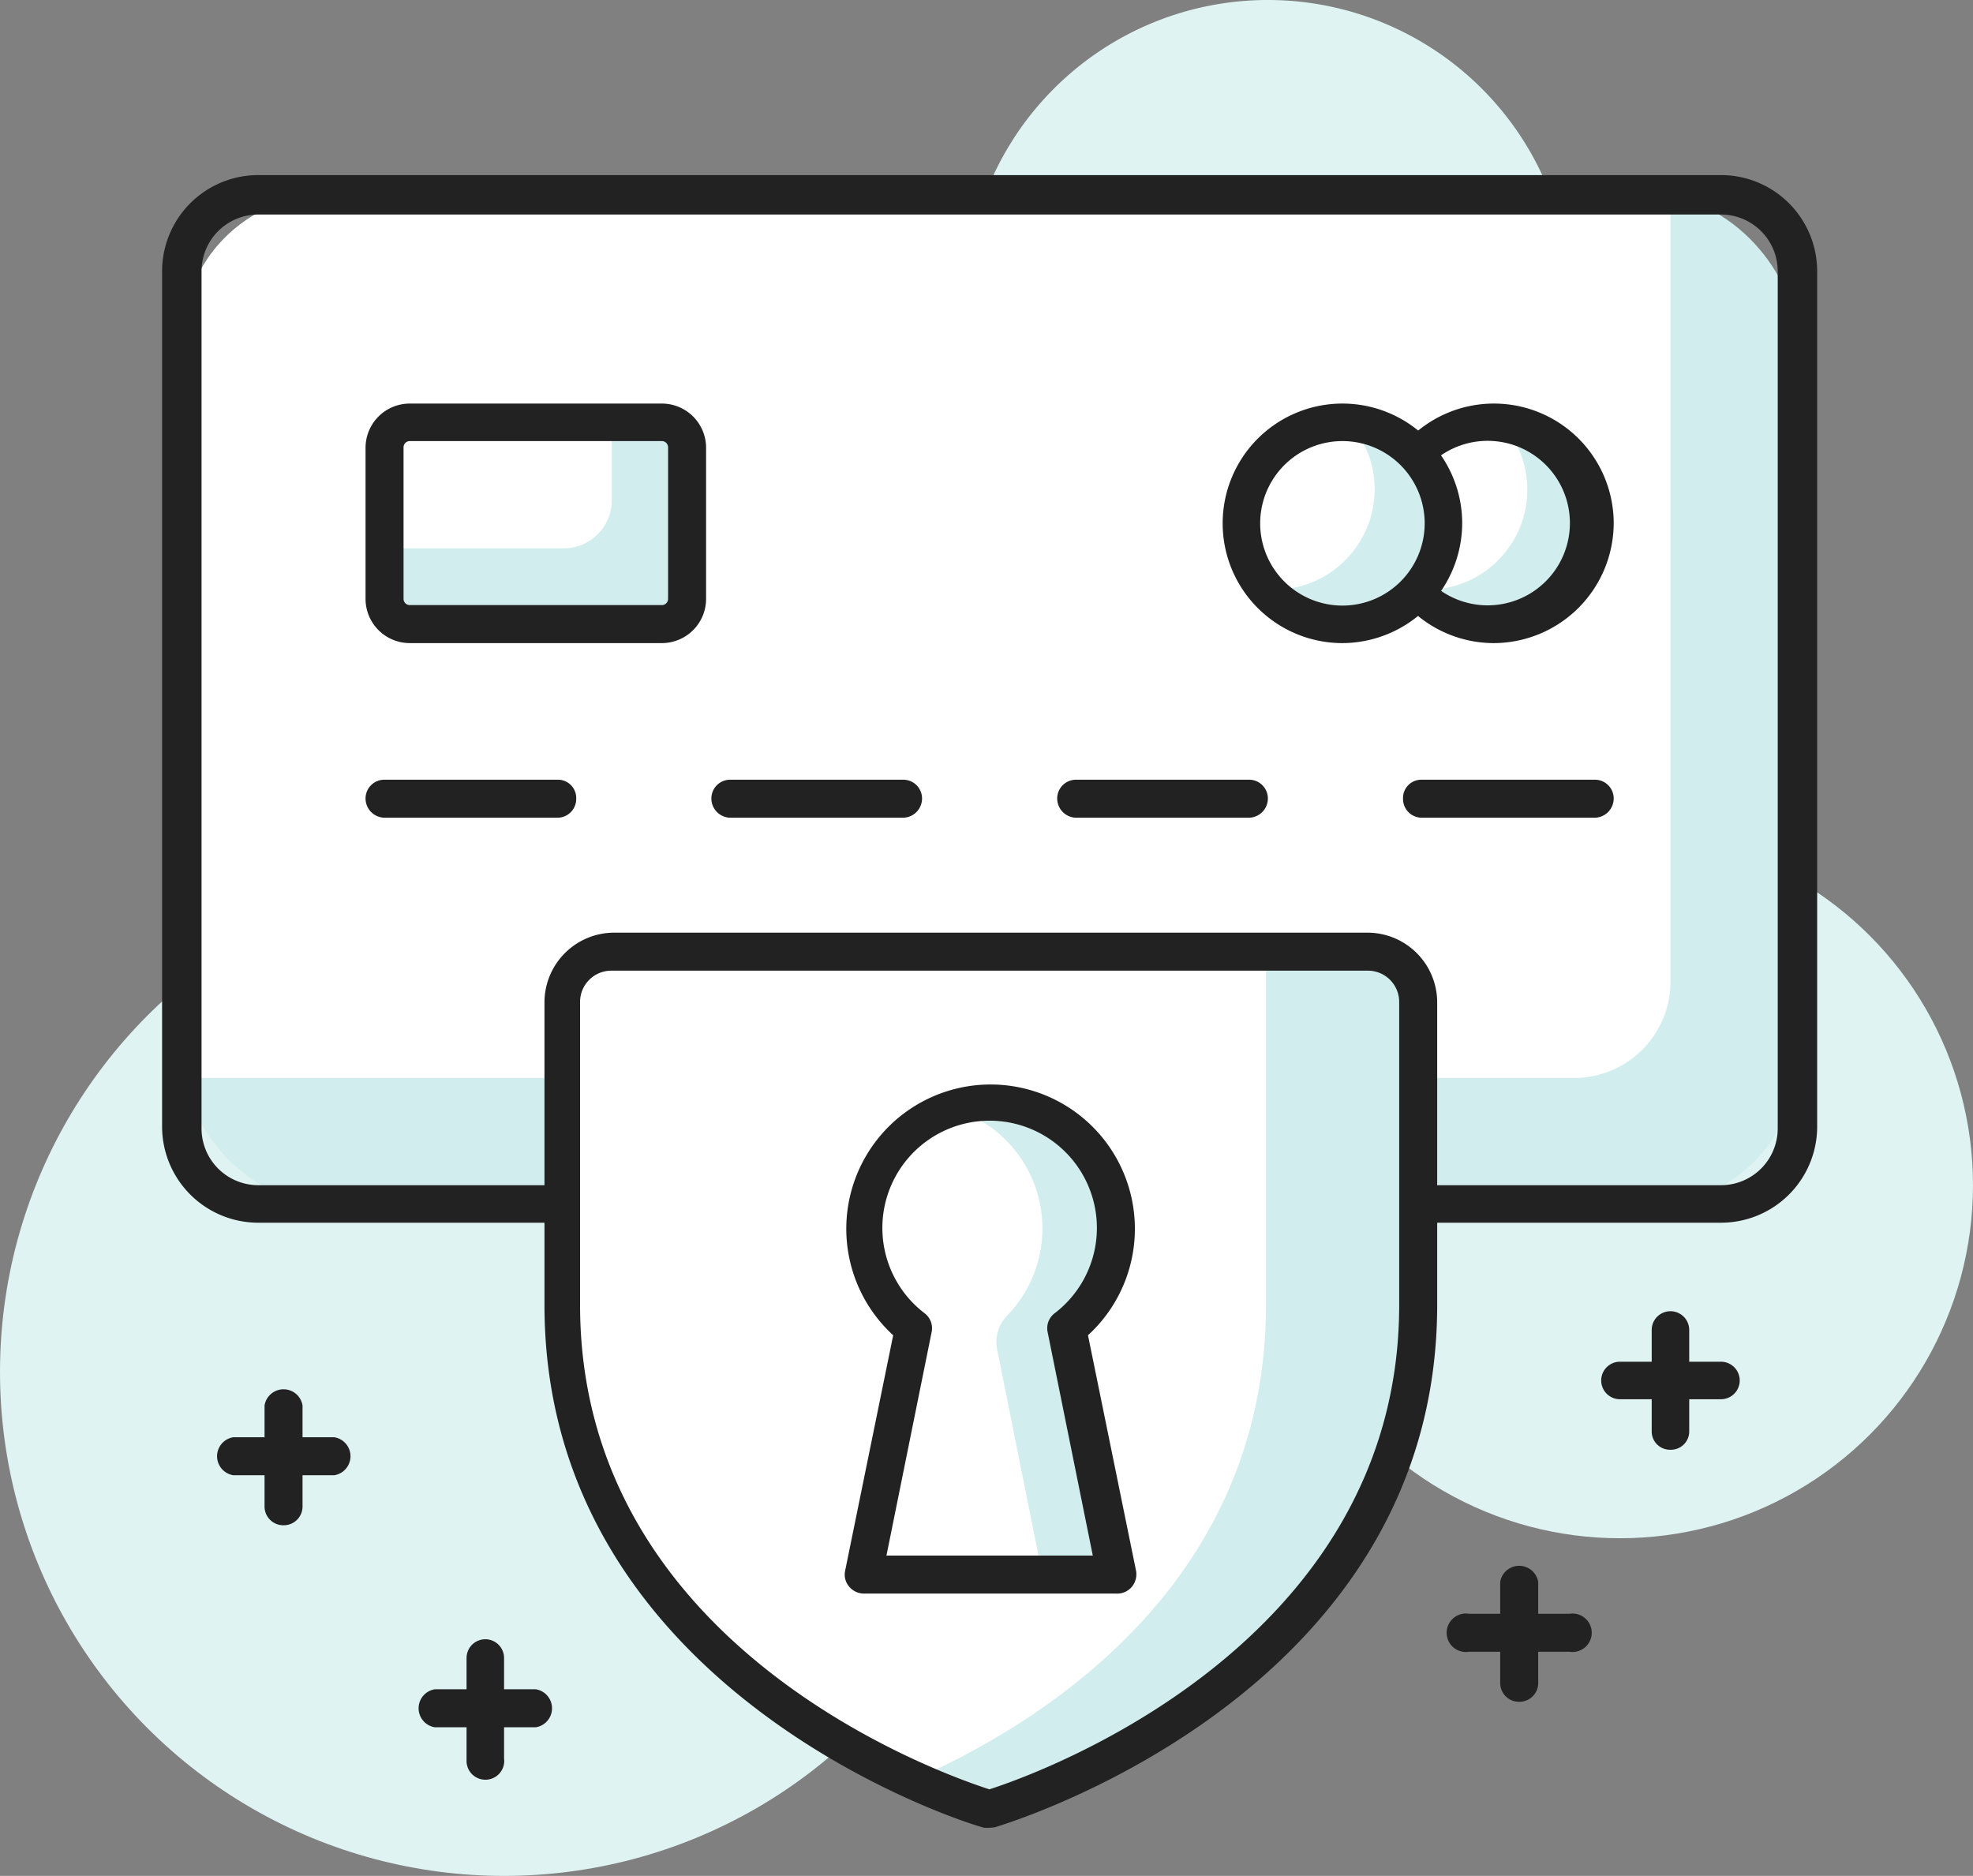
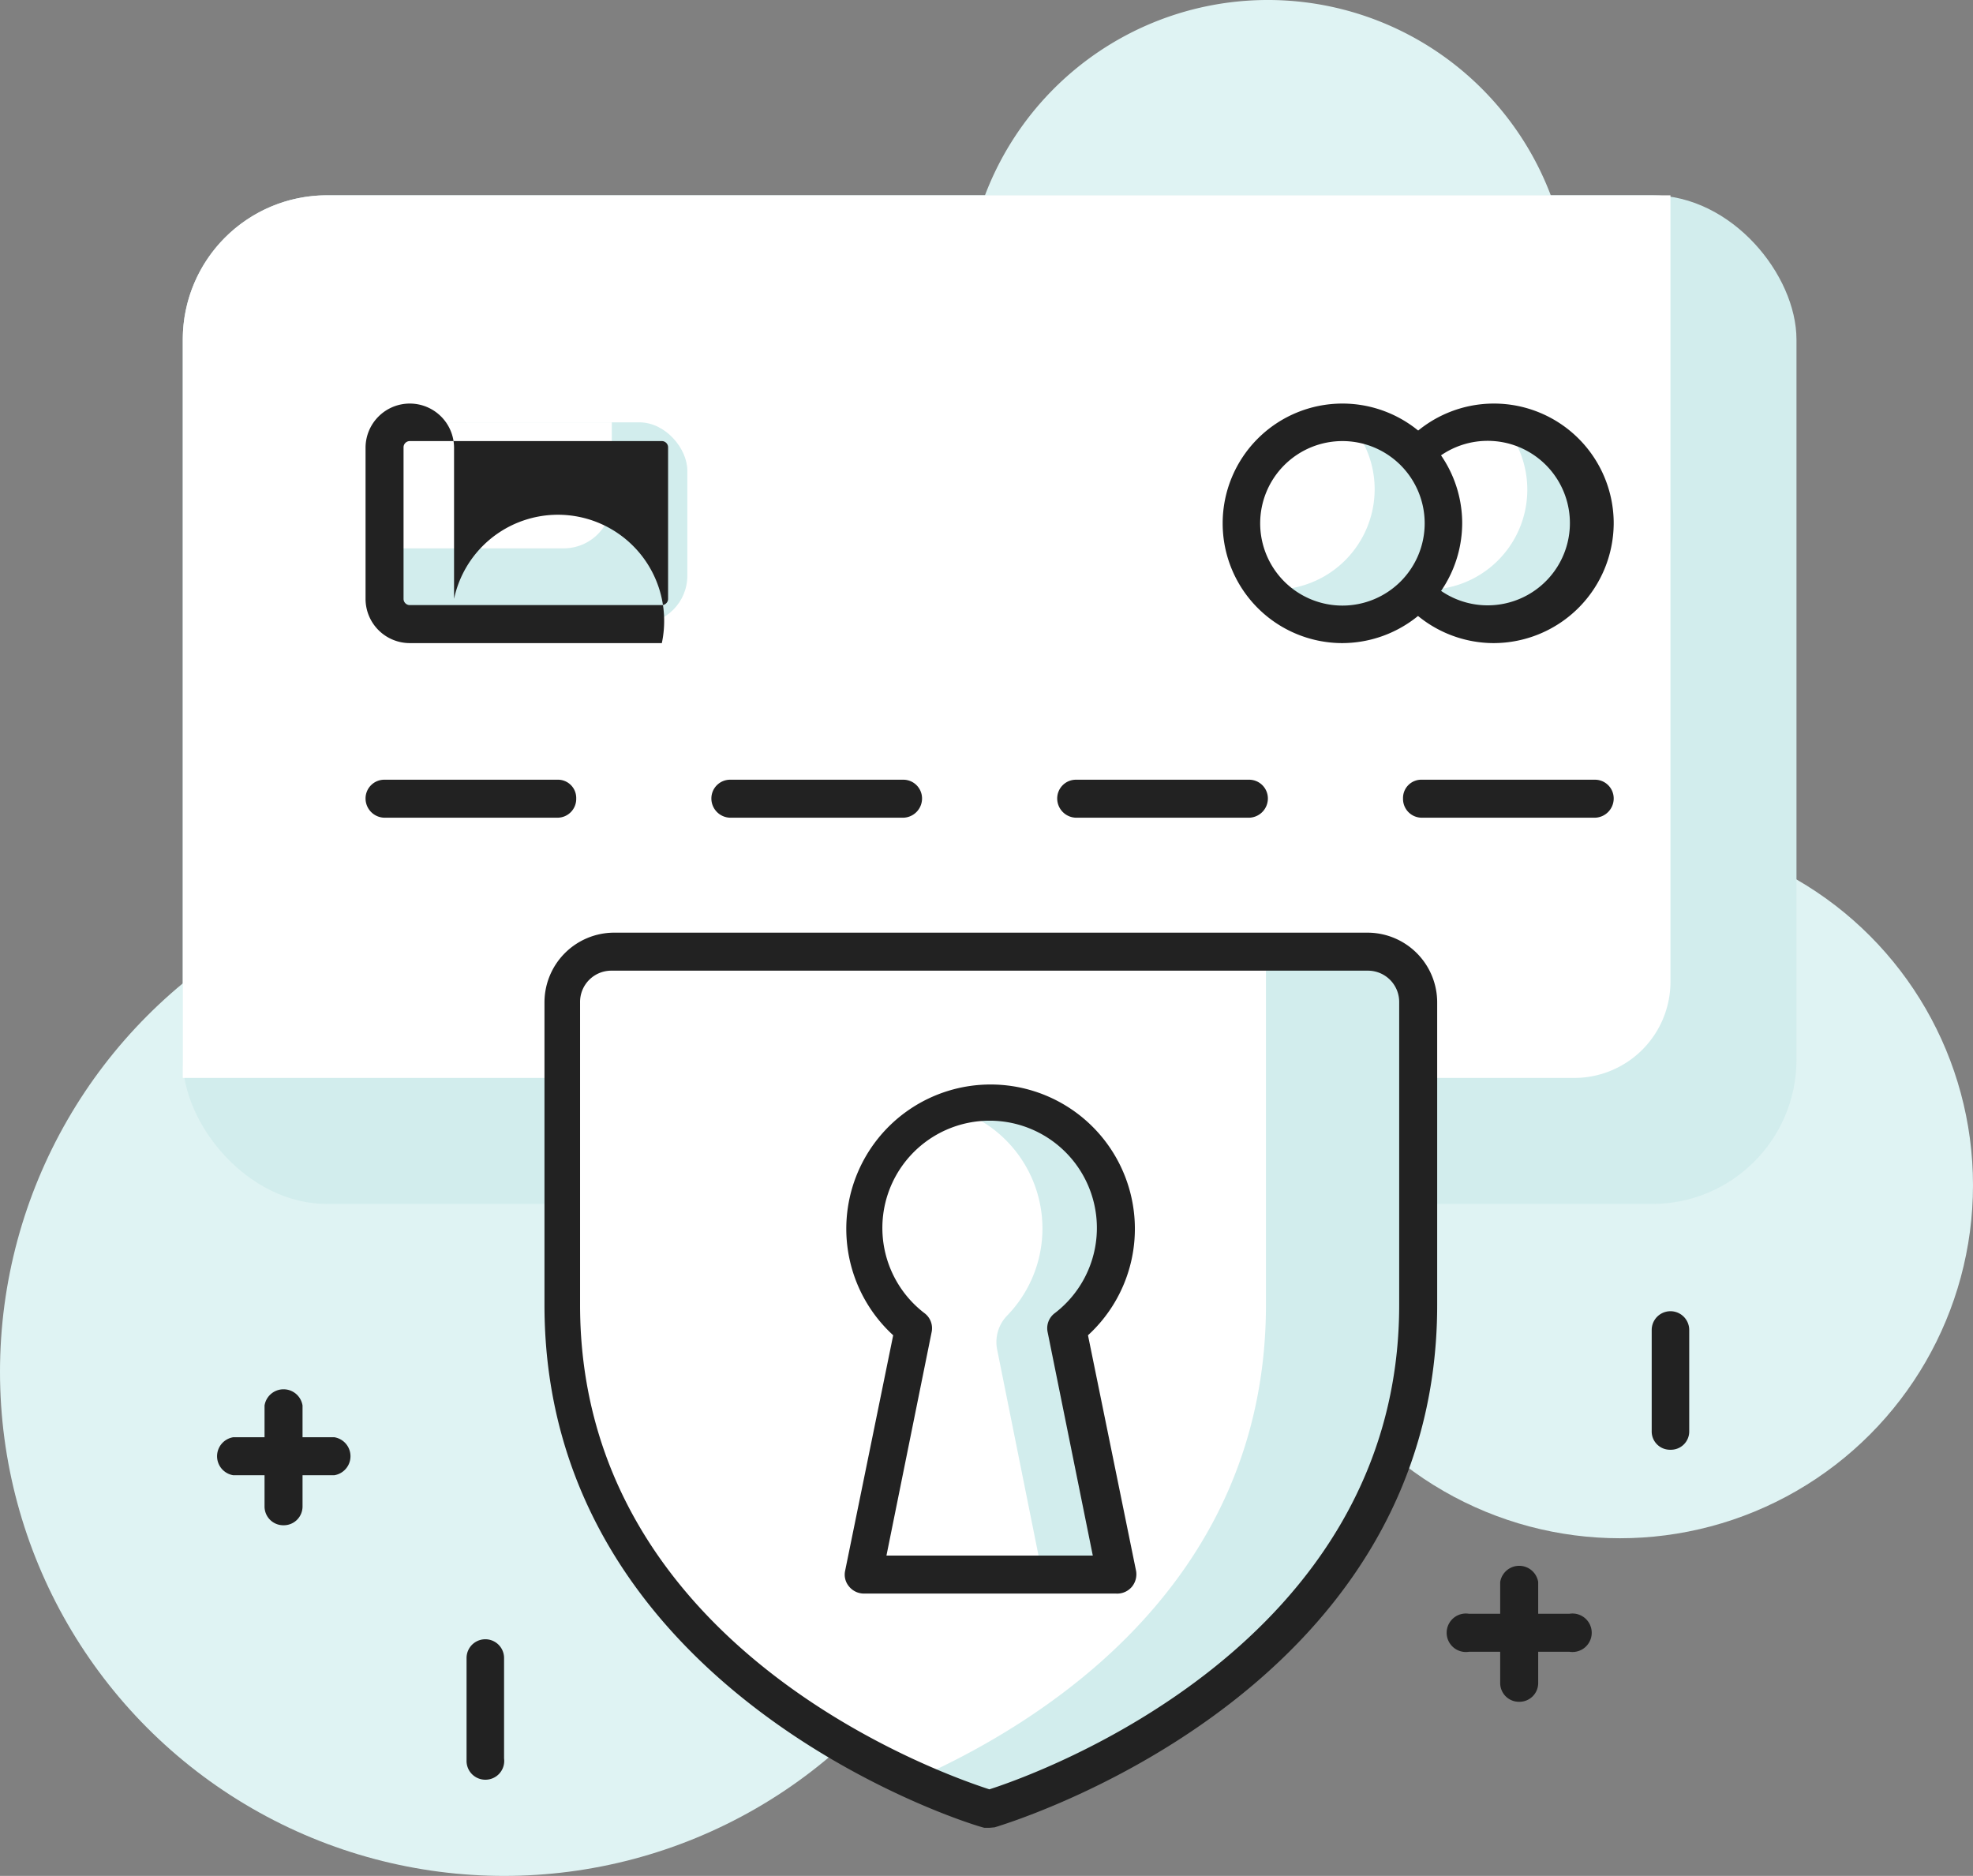
<svg xmlns="http://www.w3.org/2000/svg" viewBox="0 0 41.02 39">
  <rect x="0" y="0" width="41.02" height="39" fill="#808080" stroke="none" />
  <circle cx="33.68" cy="24.64" r="7.34" fill="#DFF3F3" />
  <path d="M33.33,7.29A6.29,6.29,0,1,1,27,1,6.29,6.29,0,0,1,33.33,7.29Z" transform="translate(-0.68 -1)" fill="#DFF3F3" />
  <circle cx="10.48" cy="28.52" r="10.48" fill="#DFF3F3" />
  <rect x="3.8" y="4.06" width="33.55" height="20.97" rx="3" fill="#D2EDED" />
  <path d="M6.8,4.06H34.73a0,0,0,0,1,0,0V20.41a2,2,0,0,1-2,2H3.8a0,0,0,0,1,0,0V7.06A3,3,0,0,1,6.8,4.06Z" fill="#fff" />
-   <path d="M36.46,26.42H6.05a2,2,0,0,1-2-2V6.64a2,2,0,0,1,2-2H36.46a2,2,0,0,1,2,2V24.46A2,2,0,0,1,36.46,26.42ZM6.05,5.46A1.18,1.18,0,0,0,4.87,6.64V24.46a1.18,1.18,0,0,0,1.18,1.18H36.46a1.18,1.18,0,0,0,1.18-1.18V6.64a1.18,1.18,0,0,0-1.18-1.18Z" transform="translate(-0.68 -1)" fill="#222" />
  <rect x="8" y="8.78" width="6.29" height="4.19" rx="1" fill="#D2EDED" />
  <path d="M9,8.78h3.72a0,0,0,0,1,0,0V10.4a1,1,0,0,1-1,1H8a0,0,0,0,1,0,0V9.78A1,1,0,0,1,9,8.78Z" fill="#fff" />
-   <path d="M14.44,14.37H9.2a.92.92,0,0,1-.92-.92V10.3a.92.92,0,0,1,.92-.91h5.24a.92.92,0,0,1,.92.91v3.15A.92.92,0,0,1,14.44,14.37ZM9.2,10.17a.13.13,0,0,0-.13.13v3.15a.13.13,0,0,0,.13.13h5.24a.13.13,0,0,0,.13-.13V10.3a.13.13,0,0,0-.13-.13Z" transform="translate(-0.68 -1)" fill="#222" />
+   <path d="M14.44,14.37H9.2a.92.92,0,0,1-.92-.92V10.3a.92.92,0,0,1,.92-.91a.92.92,0,0,1,.92.91v3.15A.92.92,0,0,1,14.44,14.37ZM9.2,10.17a.13.13,0,0,0-.13.13v3.15a.13.13,0,0,0,.13.13h5.24a.13.13,0,0,0,.13-.13V10.3a.13.13,0,0,0-.13-.13Z" transform="translate(-0.68 -1)" fill="#222" />
  <path d="M12.27,18H8.67a.4.4,0,0,1-.39-.4.39.39,0,0,1,.39-.39h3.6a.38.38,0,0,1,.39.39A.39.39,0,0,1,12.27,18Z" transform="translate(-0.68 -1)" fill="#222" />
  <path d="M19.46,18h-3.6a.4.4,0,0,1-.39-.4.39.39,0,0,1,.39-.39h3.6a.39.39,0,0,1,.39.39A.4.4,0,0,1,19.46,18Z" transform="translate(-0.68 -1)" fill="#222" />
  <path d="M26.65,18h-3.6a.4.4,0,0,1-.39-.4.39.39,0,0,1,.39-.39h3.6a.39.39,0,0,1,.39.39A.4.4,0,0,1,26.65,18Z" transform="translate(-0.68 -1)" fill="#222" />
  <path d="M33.84,18h-3.6a.39.39,0,0,1-.39-.4.38.38,0,0,1,.39-.39h3.6a.39.39,0,0,1,.39.39A.4.4,0,0,1,33.84,18Z" transform="translate(-0.68 -1)" fill="#222" />
  <circle cx="31.06" cy="10.88" r="2.1" fill="#fff" />
  <path d="M30.17,13.26h.17A2.08,2.08,0,0,0,31.91,9.8,2.09,2.09,0,0,1,31.74,14,2.11,2.11,0,0,1,30.17,13.26Z" transform="translate(-0.68 -1)" fill="#D2EDED" />
  <path d="M31.74,14.37a2.49,2.49,0,1,1,2.49-2.49A2.5,2.5,0,0,1,31.74,14.37Zm0-4.2a1.71,1.71,0,1,0,0,3.41,1.71,1.71,0,0,0,0-3.41Z" transform="translate(-0.68 -1)" fill="#222" />
  <circle cx="27.91" cy="10.88" r="2.1" fill="#fff" />
  <path d="M27,13.26h.16a2.09,2.09,0,0,0,2.1-2.09,2.06,2.06,0,0,0-.53-1.38A2.09,2.09,0,1,1,27,13.26Z" transform="translate(-0.68 -1)" fill="#D2EDED" />
  <path d="M28.59,14.37a2.49,2.49,0,1,1,2.49-2.49A2.5,2.5,0,0,1,28.59,14.37Zm0-4.2a1.71,1.71,0,1,0,1.71,1.71A1.71,1.71,0,0,0,28.59,10.17Z" transform="translate(-0.68 -1)" fill="#222" />
  <path d="M13.39,20.79a1,1,0,0,0-1.05,1.05v6.29c0,8,8.91,10.48,8.91,10.48s8.92-2.52,8.92-10.48V21.84a1,1,0,0,0-1.05-1.05Z" transform="translate(-0.68 -1)" fill="#fff" />
  <path d="M29.12,20.79H27v7.34C27,34,22.24,36.87,19.68,38a12.4,12.4,0,0,0,1.57.6s8.92-2.52,8.92-10.48V21.84A1,1,0,0,0,29.12,20.79Z" transform="translate(-0.68 -1)" fill="#D2EDED" />
  <path d="M21.25,39h-.1C21.06,39,12,36.3,12,28.13V21.84a1.45,1.45,0,0,1,1.44-1.45H29.12a1.45,1.45,0,0,1,1.44,1.45v6.29c0,8.17-9.11,10.83-9.2,10.86ZM13.39,21.18a.65.65,0,0,0-.65.66v6.29c0,7.12,7.52,9.75,8.51,10.07,1-.32,8.52-3,8.52-10.07V21.84a.65.65,0,0,0-.65-.66Z" transform="translate(-0.68 -1)" fill="#222" />
-   <path d="M23.88,26.54a2.63,2.63,0,1,0-4.22,2.07l-1,5.12h5.25l-1-5.12A2.61,2.61,0,0,0,23.88,26.54Z" transform="translate(-0.68 -1)" fill="#fff" />
  <path d="M23.88,26.58A2.52,2.52,0,0,0,23,24.7a2.36,2.36,0,0,0-2.5-.65,2.6,2.6,0,0,1,1.12,4.3.79.79,0,0,0-.21.7l.94,4.68h1.54l-1-5.12A2.64,2.64,0,0,0,23.88,26.58Z" transform="translate(-0.68 -1)" fill="#D2EDED" />
  <path d="M23.88,34.13H18.63a.4.4,0,0,1-.3-.15.38.38,0,0,1-.08-.32l1-4.9a3,3,0,1,1,4.05,0l1,4.9a.41.41,0,0,1-.08.32A.4.4,0,0,1,23.88,34.13Zm-4.77-.79H23.4l-.94-4.65a.39.39,0,0,1,.15-.39,2.23,2.23,0,1,0-2.71,0,.39.39,0,0,1,.15.39Z" transform="translate(-0.68 -1)" fill="#222" />
  <path d="M7.63,31.67H5.53a.4.4,0,0,1,0-.79h2.1a.4.4,0,0,1,0,.79Z" transform="translate(-0.68 -1)" fill="#222" />
  <path d="M6.58,32.71a.39.39,0,0,1-.4-.39v-2.1a.4.4,0,0,1,.79,0v2.1A.39.39,0,0,1,6.58,32.71Z" transform="translate(-0.68 -1)" fill="#222" />
-   <path d="M11.82,36.91H9.72a.4.4,0,0,1,0-.79h2.1a.4.4,0,0,1,0,.79Z" transform="translate(-0.68 -1)" fill="#222" />
  <path d="M10.77,38a.39.39,0,0,1-.39-.4V35.47a.39.39,0,1,1,.78,0v2.09A.39.39,0,0,1,10.77,38Z" transform="translate(-0.68 -1)" fill="#222" />
  <path d="M33.31,35.34H31.22a.4.4,0,1,1,0-.79h2.09a.4.4,0,1,1,0,.79Z" transform="translate(-0.68 -1)" fill="#222" />
  <path d="M32.27,36.38a.39.39,0,0,1-.4-.39v-2.1a.4.4,0,0,1,.79,0V36A.39.39,0,0,1,32.27,36.38Z" transform="translate(-0.68 -1)" fill="#222" />
-   <path d="M36.46,30.09h-2.1a.39.39,0,0,1,0-.78h2.1a.39.39,0,0,1,0,.78Z" transform="translate(-0.68 -1)" fill="#222" />
  <path d="M35.41,31.14a.38.38,0,0,1-.39-.39v-2.1a.39.39,0,0,1,.78,0v2.1A.38.38,0,0,1,35.41,31.14Z" transform="translate(-0.68 -1)" fill="#222" />
</svg>